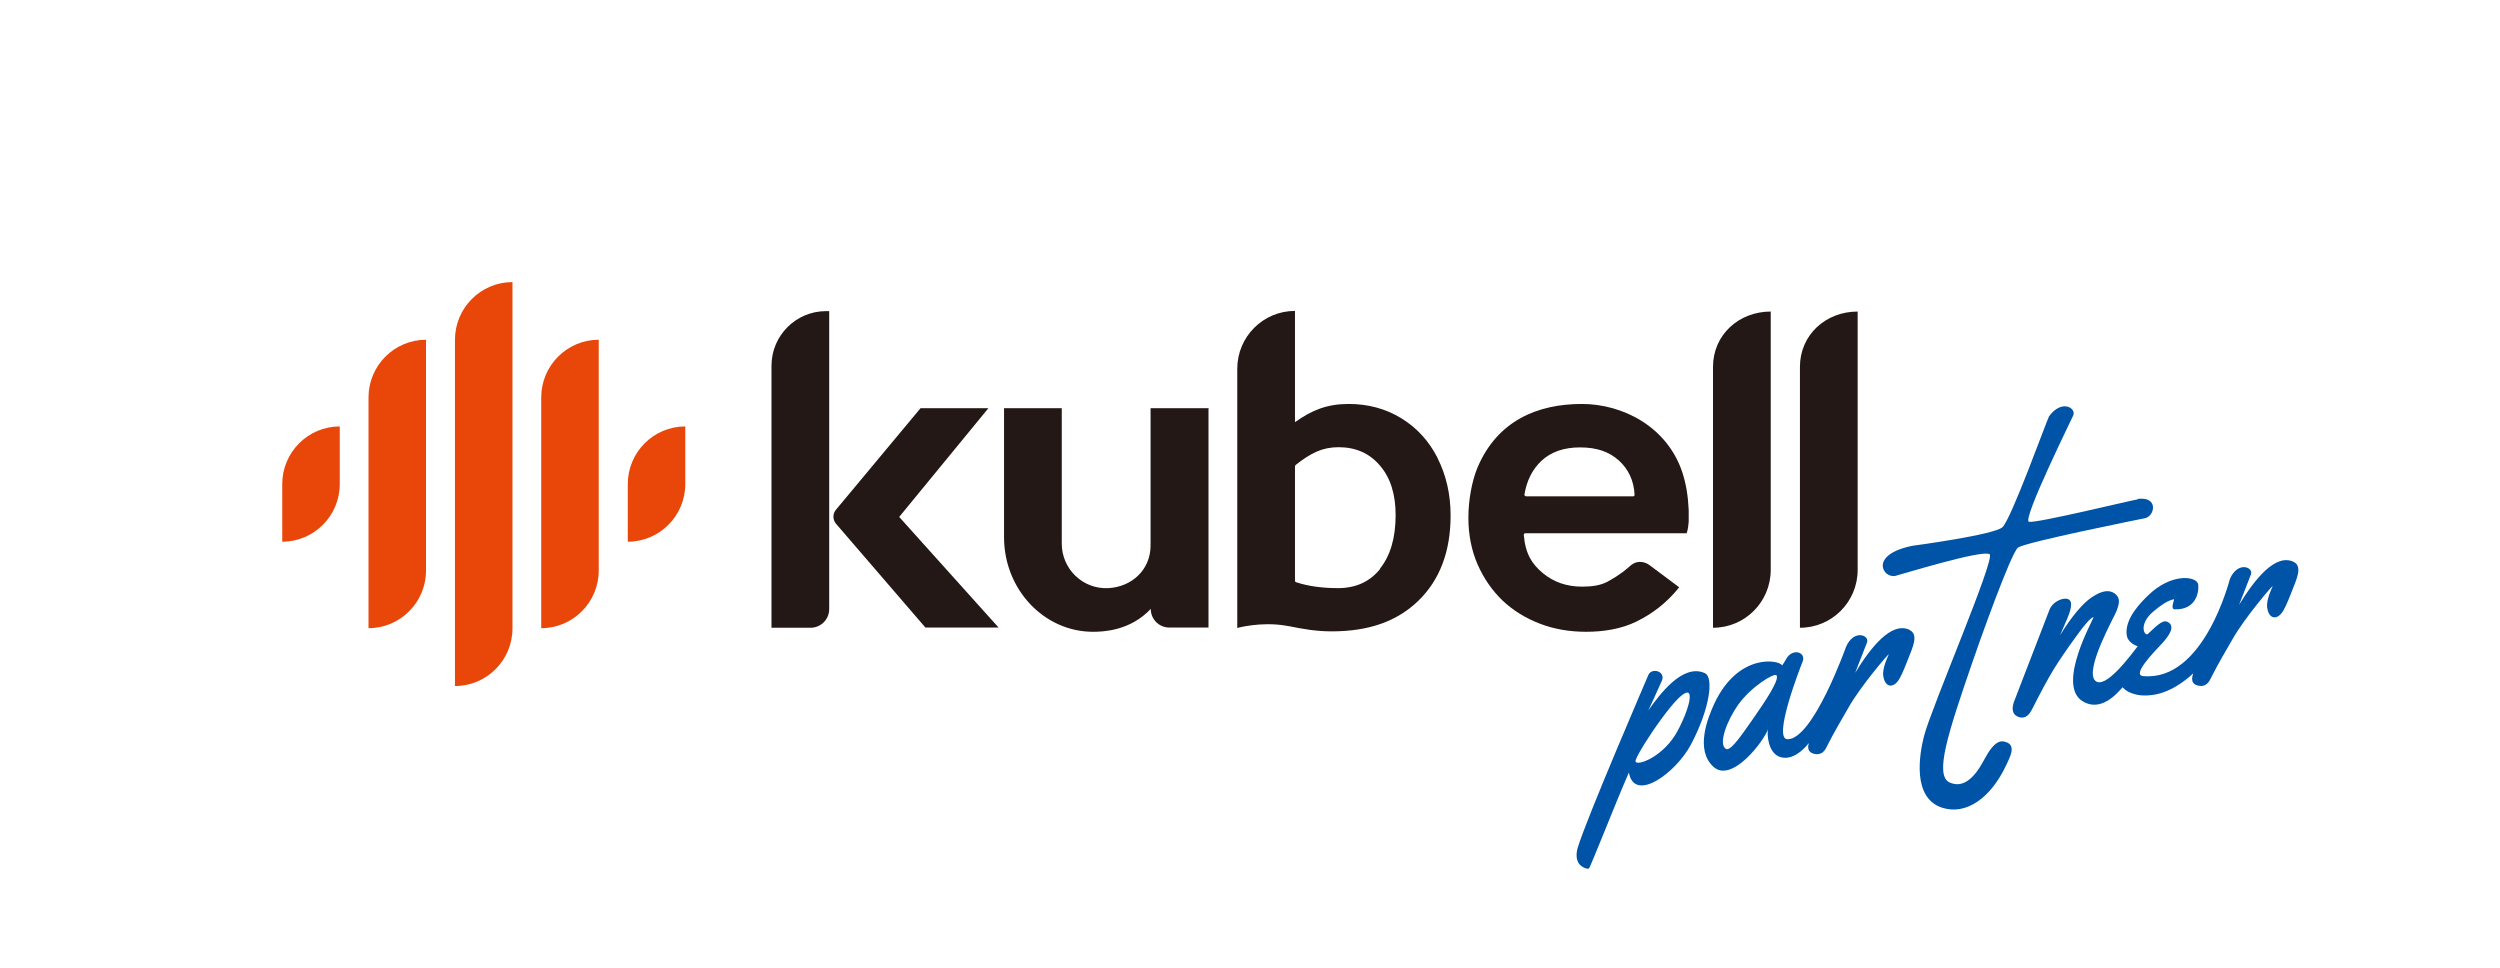
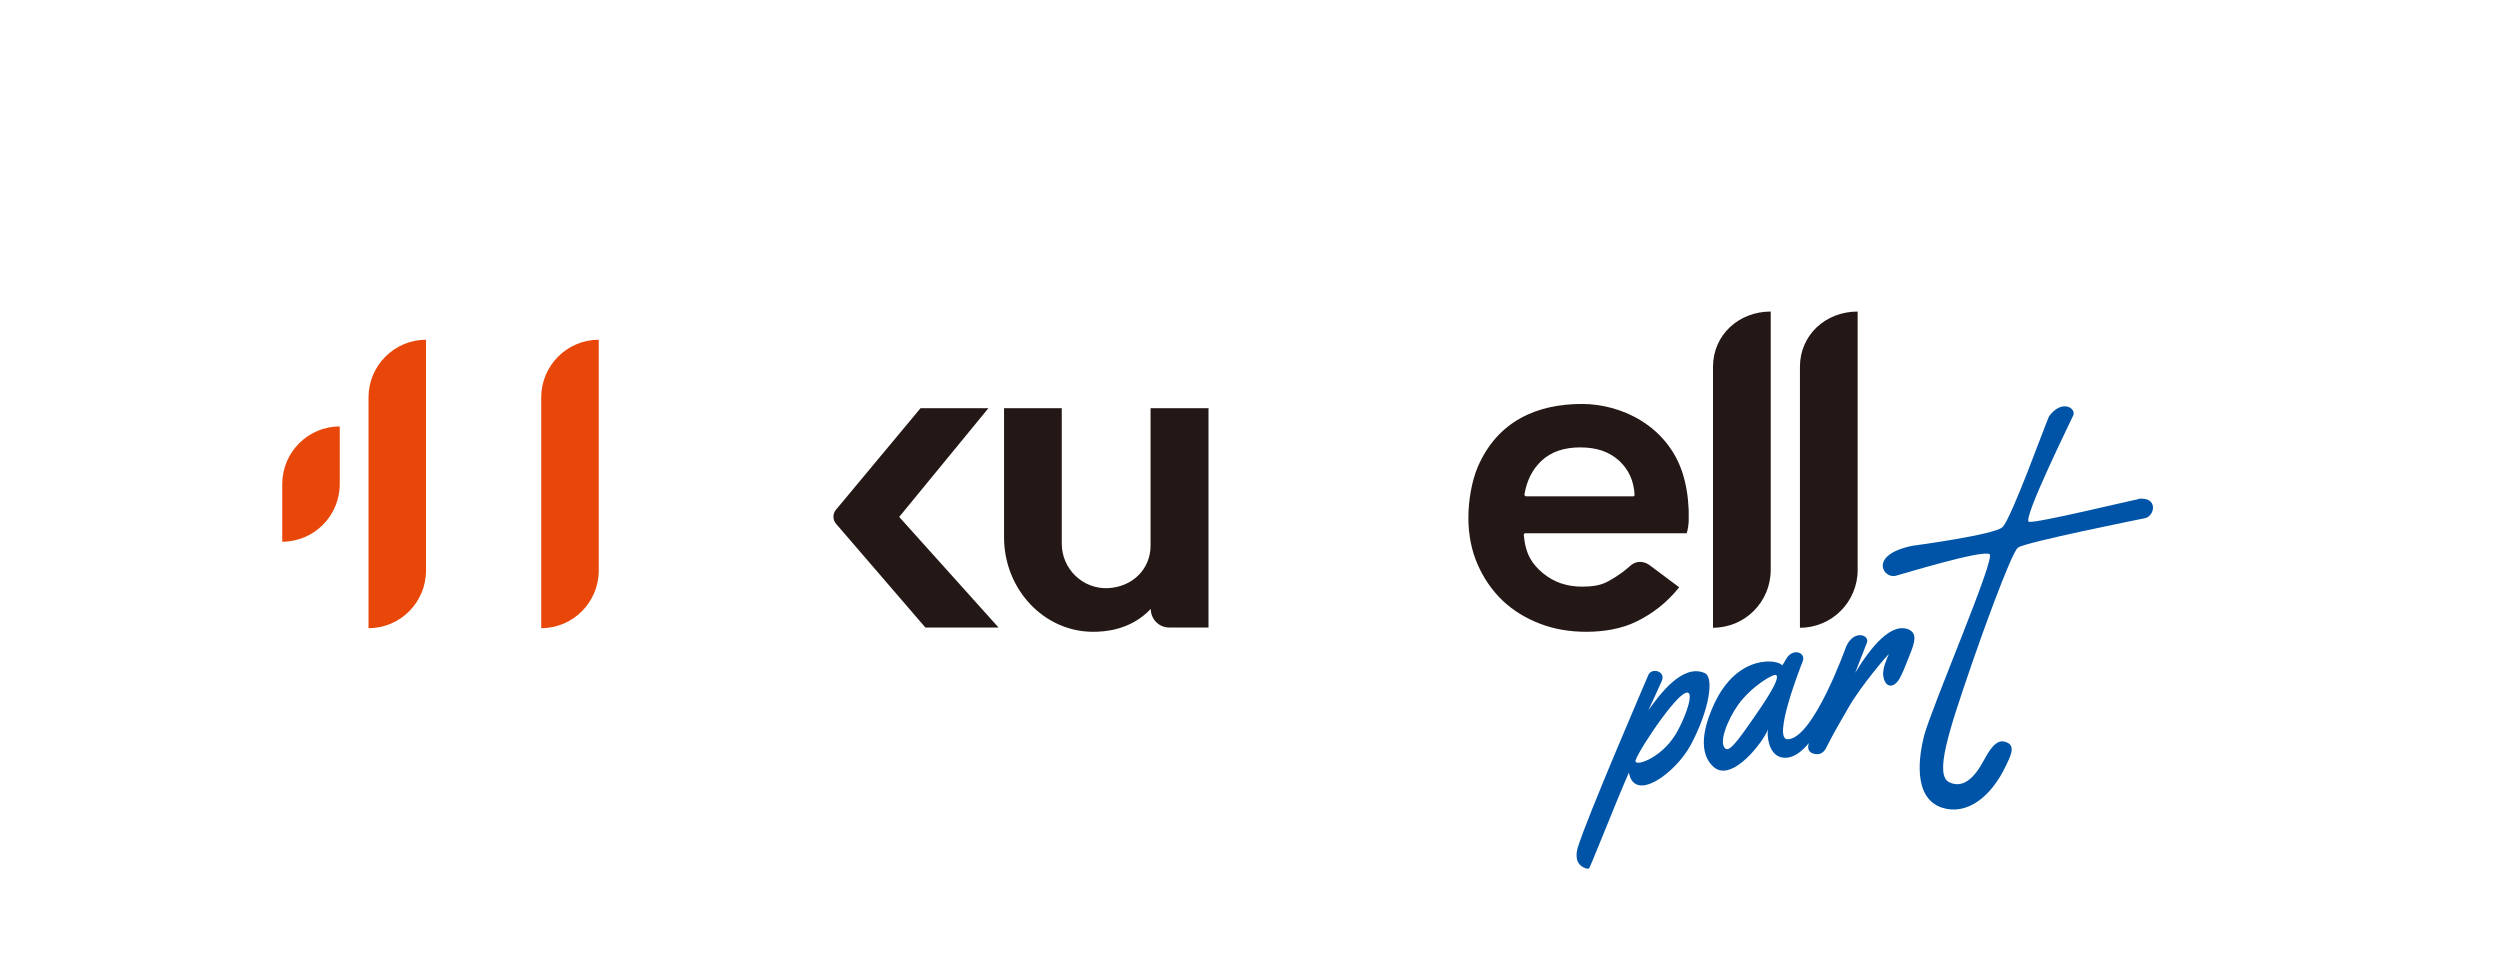
<svg xmlns="http://www.w3.org/2000/svg" width="204" height="79" viewBox="0 0 204 79" fill="none">
  <g clip-path="url(#clip0_1_397)">
    <path d="M81.5 51.225L73.374 42.181L80.654 33.309H75.116L68.215 41.593C67.939 41.921 67.939 42.405 68.215 42.734L75.513 51.208H81.482L81.5 51.225Z" fill="#231815" />
    <path d="M146.875 29.936V51.225C149.48 51.225 151.585 49.115 151.585 46.504V25.422C148.98 25.422 146.875 27.325 146.875 29.936Z" fill="#231815" />
    <path d="M139.781 29.936V51.225C142.386 51.225 144.491 49.115 144.491 46.504V25.422C141.886 25.422 139.781 27.325 139.781 29.936Z" fill="#231815" />
-     <path d="M62.953 51.225H66.145C66.973 51.225 67.663 50.551 67.663 49.703V25.388H67.404C64.954 25.388 62.953 27.377 62.953 29.85V51.225Z" fill="#231815" />
    <path d="M137.298 38.601C136.055 34.779 132.363 32.963 129.085 32.963C125.462 32.963 122.201 34.329 120.579 38.117C120.096 39.258 119.82 40.849 119.82 42.25C119.82 43.651 120.079 44.931 120.579 46.072C121.08 47.213 121.77 48.199 122.615 49.012C123.478 49.825 124.496 50.447 125.669 50.897C126.842 51.347 128.102 51.554 129.43 51.554C130.828 51.554 132.312 51.329 133.554 50.707C134.796 50.102 136.004 49.202 137.022 47.922L134.589 46.106C134.244 45.847 133.623 45.691 133.105 46.106C132.708 46.452 132.26 46.867 131.19 47.456C130.621 47.767 129.931 47.87 129.102 47.87C127.843 47.87 126.791 47.507 125.893 46.764C125.031 46.037 124.479 45.242 124.341 43.651C124.341 43.581 124.392 43.512 124.461 43.512H137.625C137.625 43.512 137.746 43.288 137.798 42.578C137.798 42.44 137.798 41.748 137.798 41.627C137.746 40.469 137.591 39.517 137.28 38.549L137.298 38.601ZM124.513 40.503C124.513 40.503 124.375 40.434 124.392 40.365C124.582 39.206 125.048 38.289 125.79 37.598C126.566 36.871 127.619 36.508 128.93 36.508C130.327 36.508 131.311 36.871 132.104 37.58C132.864 38.272 133.329 39.206 133.381 40.382C133.381 40.451 133.329 40.503 133.26 40.503H124.513Z" fill="#231815" />
    <path d="M98.562 33.309H93.886V44.516C93.886 46.47 92.385 47.888 90.435 47.992C88.348 48.095 86.64 46.418 86.64 44.36V33.309H81.93V43.841C81.93 48.095 85.191 51.554 89.193 51.554C90.039 51.554 92.23 51.468 93.903 49.686C93.903 50.534 94.576 51.208 95.422 51.208H98.613V33.291H98.579L98.562 33.309Z" fill="#231815" />
-     <path d="M117.317 37.39C116.609 35.989 115.609 34.9 114.332 34.121C113.055 33.343 111.623 32.963 110.053 32.963C108.293 32.963 107.051 33.464 105.671 34.45V25.371C103.066 25.371 100.961 27.48 100.961 30.092V51.243C100.961 51.243 102.876 50.707 104.912 51.053C104.964 51.053 105.171 51.104 105.222 51.104C106.344 51.329 107.396 51.52 108.656 51.52C111.692 51.52 114.004 50.707 115.747 49.012C117.489 47.317 118.369 44.999 118.369 42.059C118.369 40.33 118.007 38.774 117.3 37.373L117.317 37.39ZM112.624 46.418C111.779 47.473 110.623 47.991 109.191 47.991C107.897 47.991 106.741 47.836 105.757 47.507C105.706 47.507 105.671 47.438 105.671 47.386V38.047C105.671 38.047 105.688 37.978 105.723 37.944C106.327 37.459 106.896 37.096 107.431 36.854C107.983 36.612 108.587 36.491 109.225 36.491C110.623 36.491 111.761 36.992 112.607 37.995C113.469 38.998 113.883 40.347 113.883 42.025C113.883 43.893 113.452 45.345 112.607 46.4L112.624 46.418Z" fill="#231815" />
    <path d="M27.724 34.796V39.5C27.724 42.094 25.619 44.204 23.031 44.204V39.5C23.031 36.906 25.136 34.796 27.724 34.796Z" fill="#E94709" />
-     <path d="M55.919 34.796V39.5C55.919 42.094 53.815 44.204 51.227 44.204V39.5C51.227 36.906 53.331 34.796 55.919 34.796Z" fill="#E94709" />
    <path d="M34.763 27.723V46.556C34.763 49.15 32.658 51.26 30.071 51.26V32.427C30.071 29.833 32.175 27.723 34.763 27.723Z" fill="#E94709" />
    <path d="M48.857 27.723V46.556C48.857 49.15 46.752 51.26 44.164 51.26V32.427C44.164 29.833 46.269 27.723 48.857 27.723Z" fill="#E94709" />
-     <path d="M41.818 23.019V51.277C41.818 53.871 39.713 55.981 37.125 55.981V27.723C37.125 25.128 39.23 23.019 41.818 23.019Z" fill="#E94709" />
    <path d="M174.447 40.745C173.947 40.814 166.148 42.717 165.562 42.578C164.975 42.44 169.116 34.07 169.185 33.879C169.409 33.291 168.253 32.565 167.218 33.949C167.046 34.191 164.113 42.406 163.388 43.028C162.663 43.651 156.211 44.515 156.073 44.533C152.45 45.259 153.657 47.23 154.675 46.988C155.107 46.885 161.766 44.827 162.353 45.224C162.853 45.57 157.625 57.676 157.004 60.046C156.625 61.533 156.004 65.096 158.471 65.908C160.455 66.548 162.456 65.096 163.699 62.45C163.975 61.844 164.509 60.928 163.802 60.599C163.302 60.374 162.767 60.374 161.904 62C161.093 63.539 160.162 64.335 159.092 63.85C157.815 63.28 158.988 59.752 160.886 54.217C161.473 52.488 164.095 45.121 164.665 44.688C165.251 44.239 174.706 42.354 175.034 42.284C175.845 42.111 176.155 40.486 174.43 40.711L174.447 40.745Z" fill="#0054A7" />
    <path d="M139.111 54.927C137.282 54.096 135.349 56.777 134.504 57.97C134.504 57.97 135.349 56.154 135.608 55.549C135.936 54.754 134.763 54.46 134.504 55.082C134.349 55.463 129.483 66.721 128.741 69.177C128.655 69.471 128.414 70.491 129.345 70.837C129.621 70.941 129.673 70.872 129.725 70.751C129.777 70.647 130.191 69.661 130.933 67.828C131.674 65.995 132.33 64.386 132.917 63.038C133.365 65.545 136.73 63.09 137.972 60.772C139.49 57.919 139.887 55.273 139.111 54.927ZM136.695 59.977C135.47 61.948 133.279 62.623 133.469 62.035C133.641 61.516 134.625 59.942 135.608 58.61C136.592 57.279 137.264 56.587 137.627 56.518C137.765 56.5 137.834 56.552 137.868 56.691C138.006 57.452 137.075 59.389 136.695 59.977Z" fill="#0054A7" />
-     <path d="M187.158 45.847C185.674 45.138 183.984 47.265 182.707 49.358C182.707 49.358 183.518 47.283 183.673 46.885C183.914 46.279 182.603 45.761 181.965 47.231C181.93 47.3 179.86 55.636 174.874 55.169C173.925 55.082 175.806 53.163 176.358 52.575C176.91 51.987 177.634 51.07 176.823 50.724C176.409 50.551 175.754 51.295 175.271 51.727C175.012 51.969 174.443 50.966 175.719 49.894C176.34 49.375 176.858 49.012 177.41 48.891C177.41 49.012 177.082 49.721 177.462 49.721C179.118 49.773 179.446 48.441 179.377 47.715C179.308 47.006 177.186 46.695 175.236 48.632C174.805 49.064 173.321 50.465 173.545 51.866C173.632 52.367 174.167 52.661 174.443 52.73C173.787 53.578 171.768 56.293 170.975 55.549C170.043 54.667 172.631 50.153 172.717 49.842C172.804 49.531 173.183 48.839 172.527 48.407C171.872 47.974 171.078 48.493 170.716 48.718C169.974 49.202 169.025 50.326 168.093 51.848L168.404 51.139C168.835 50.171 169.215 49.271 168.87 48.96C168.525 48.649 167.507 49.029 167.231 49.773C167.127 50.032 164.505 56.846 164.436 57.019C164.367 57.192 163.901 58.178 164.677 58.489C165.333 58.749 165.661 58.178 165.833 57.849C166.437 56.639 167.145 55.324 167.593 54.598C168.042 53.872 168.646 52.99 169.387 51.969C170.112 50.949 170.595 50.413 170.819 50.361H170.837C170.837 50.517 167.783 55.861 169.922 57.209C171.423 58.161 172.769 56.57 173.2 56.085C173.442 56.345 173.787 56.552 174.236 56.656C174.684 56.777 175.253 56.794 175.944 56.656C177.583 56.328 178.928 54.978 178.928 54.978C178.928 54.978 178.946 54.961 178.963 54.944C178.963 55.03 178.618 55.739 179.308 55.93C179.998 56.12 180.257 55.653 180.412 55.324C180.964 54.218 181.706 52.972 182.172 52.16C183.121 50.465 185.536 47.629 185.45 47.836C185.398 47.957 184.915 48.943 185.001 49.565C185.139 50.586 185.864 50.62 186.33 49.808C186.589 49.341 186.83 48.735 187.089 48.061C187.348 47.369 187.934 46.21 187.158 45.847Z" fill="#0054A7" />
    <path d="M155.829 51.398C154.345 50.689 152.654 52.817 151.378 54.909C151.378 54.909 152.188 52.834 152.344 52.436C152.585 51.831 151.274 51.312 150.636 52.782C150.636 52.782 147.944 60.357 145.857 60.322C144.632 60.305 146.874 54.529 147.099 53.975C147.392 53.214 146.271 52.851 145.753 53.768C145.684 53.889 145.546 54.131 145.425 54.304C145.201 53.837 141.837 53.249 139.887 57.417C139.352 58.575 138.3 61.187 139.818 62.571C141.319 63.937 143.941 60.461 144.269 59.509C144.183 59.838 144.235 61.498 145.322 61.792C146.495 62.104 147.53 60.72 147.599 60.634C147.53 60.876 147.444 61.343 147.979 61.498C148.669 61.688 148.928 61.222 149.083 60.893C149.635 59.786 150.377 58.541 150.843 57.728C151.792 56.033 154.207 53.197 154.121 53.405C154.069 53.526 153.586 54.511 153.672 55.134C153.81 56.154 154.535 56.189 155.001 55.376C155.259 54.909 155.501 54.304 155.76 53.629C156.019 52.938 156.605 51.779 155.829 51.416V51.398ZM143.079 58.61C142.32 59.682 141.25 61.325 140.853 61.118C140.163 60.755 140.939 58.766 141.837 57.503C142.889 56.033 144.77 54.892 144.959 55.099C145.253 55.428 144.01 57.279 143.079 58.61Z" fill="#0054A7" />
  </g>
  <defs>
    <clipPath id="clip0_1_397">
      <rect width="204" height="79" fill="white" />
    </clipPath>
  </defs>
</svg>